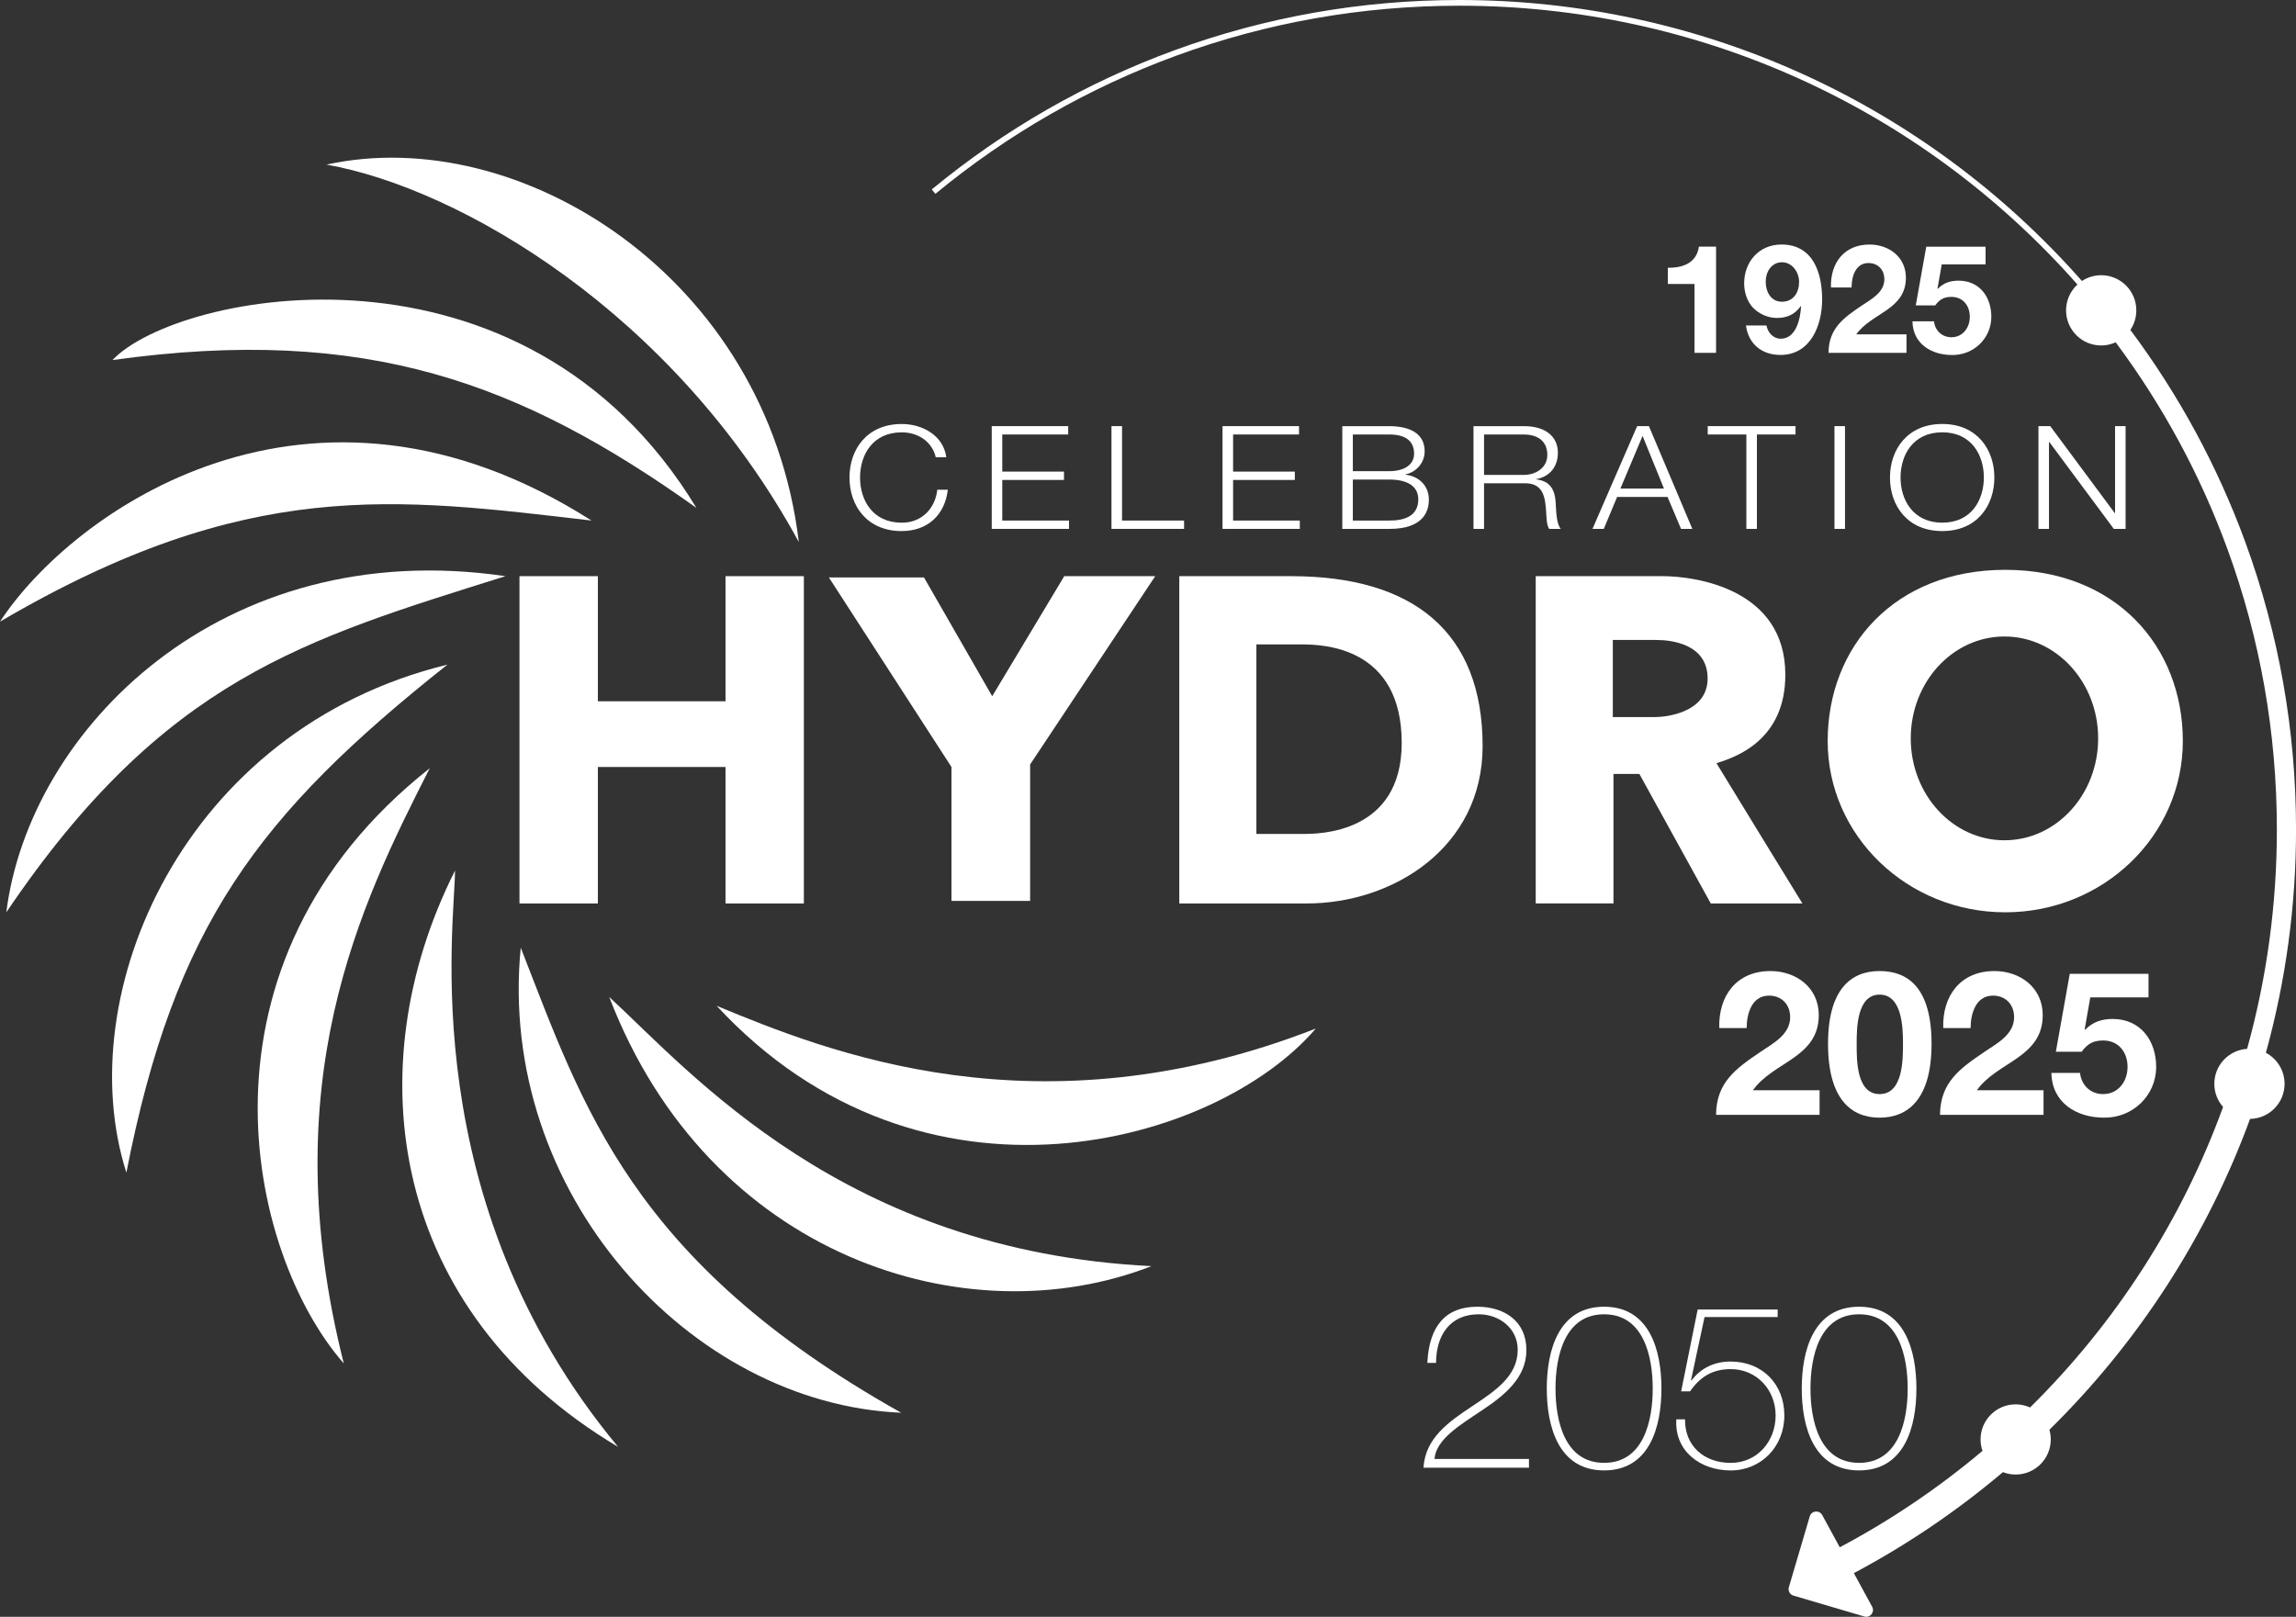
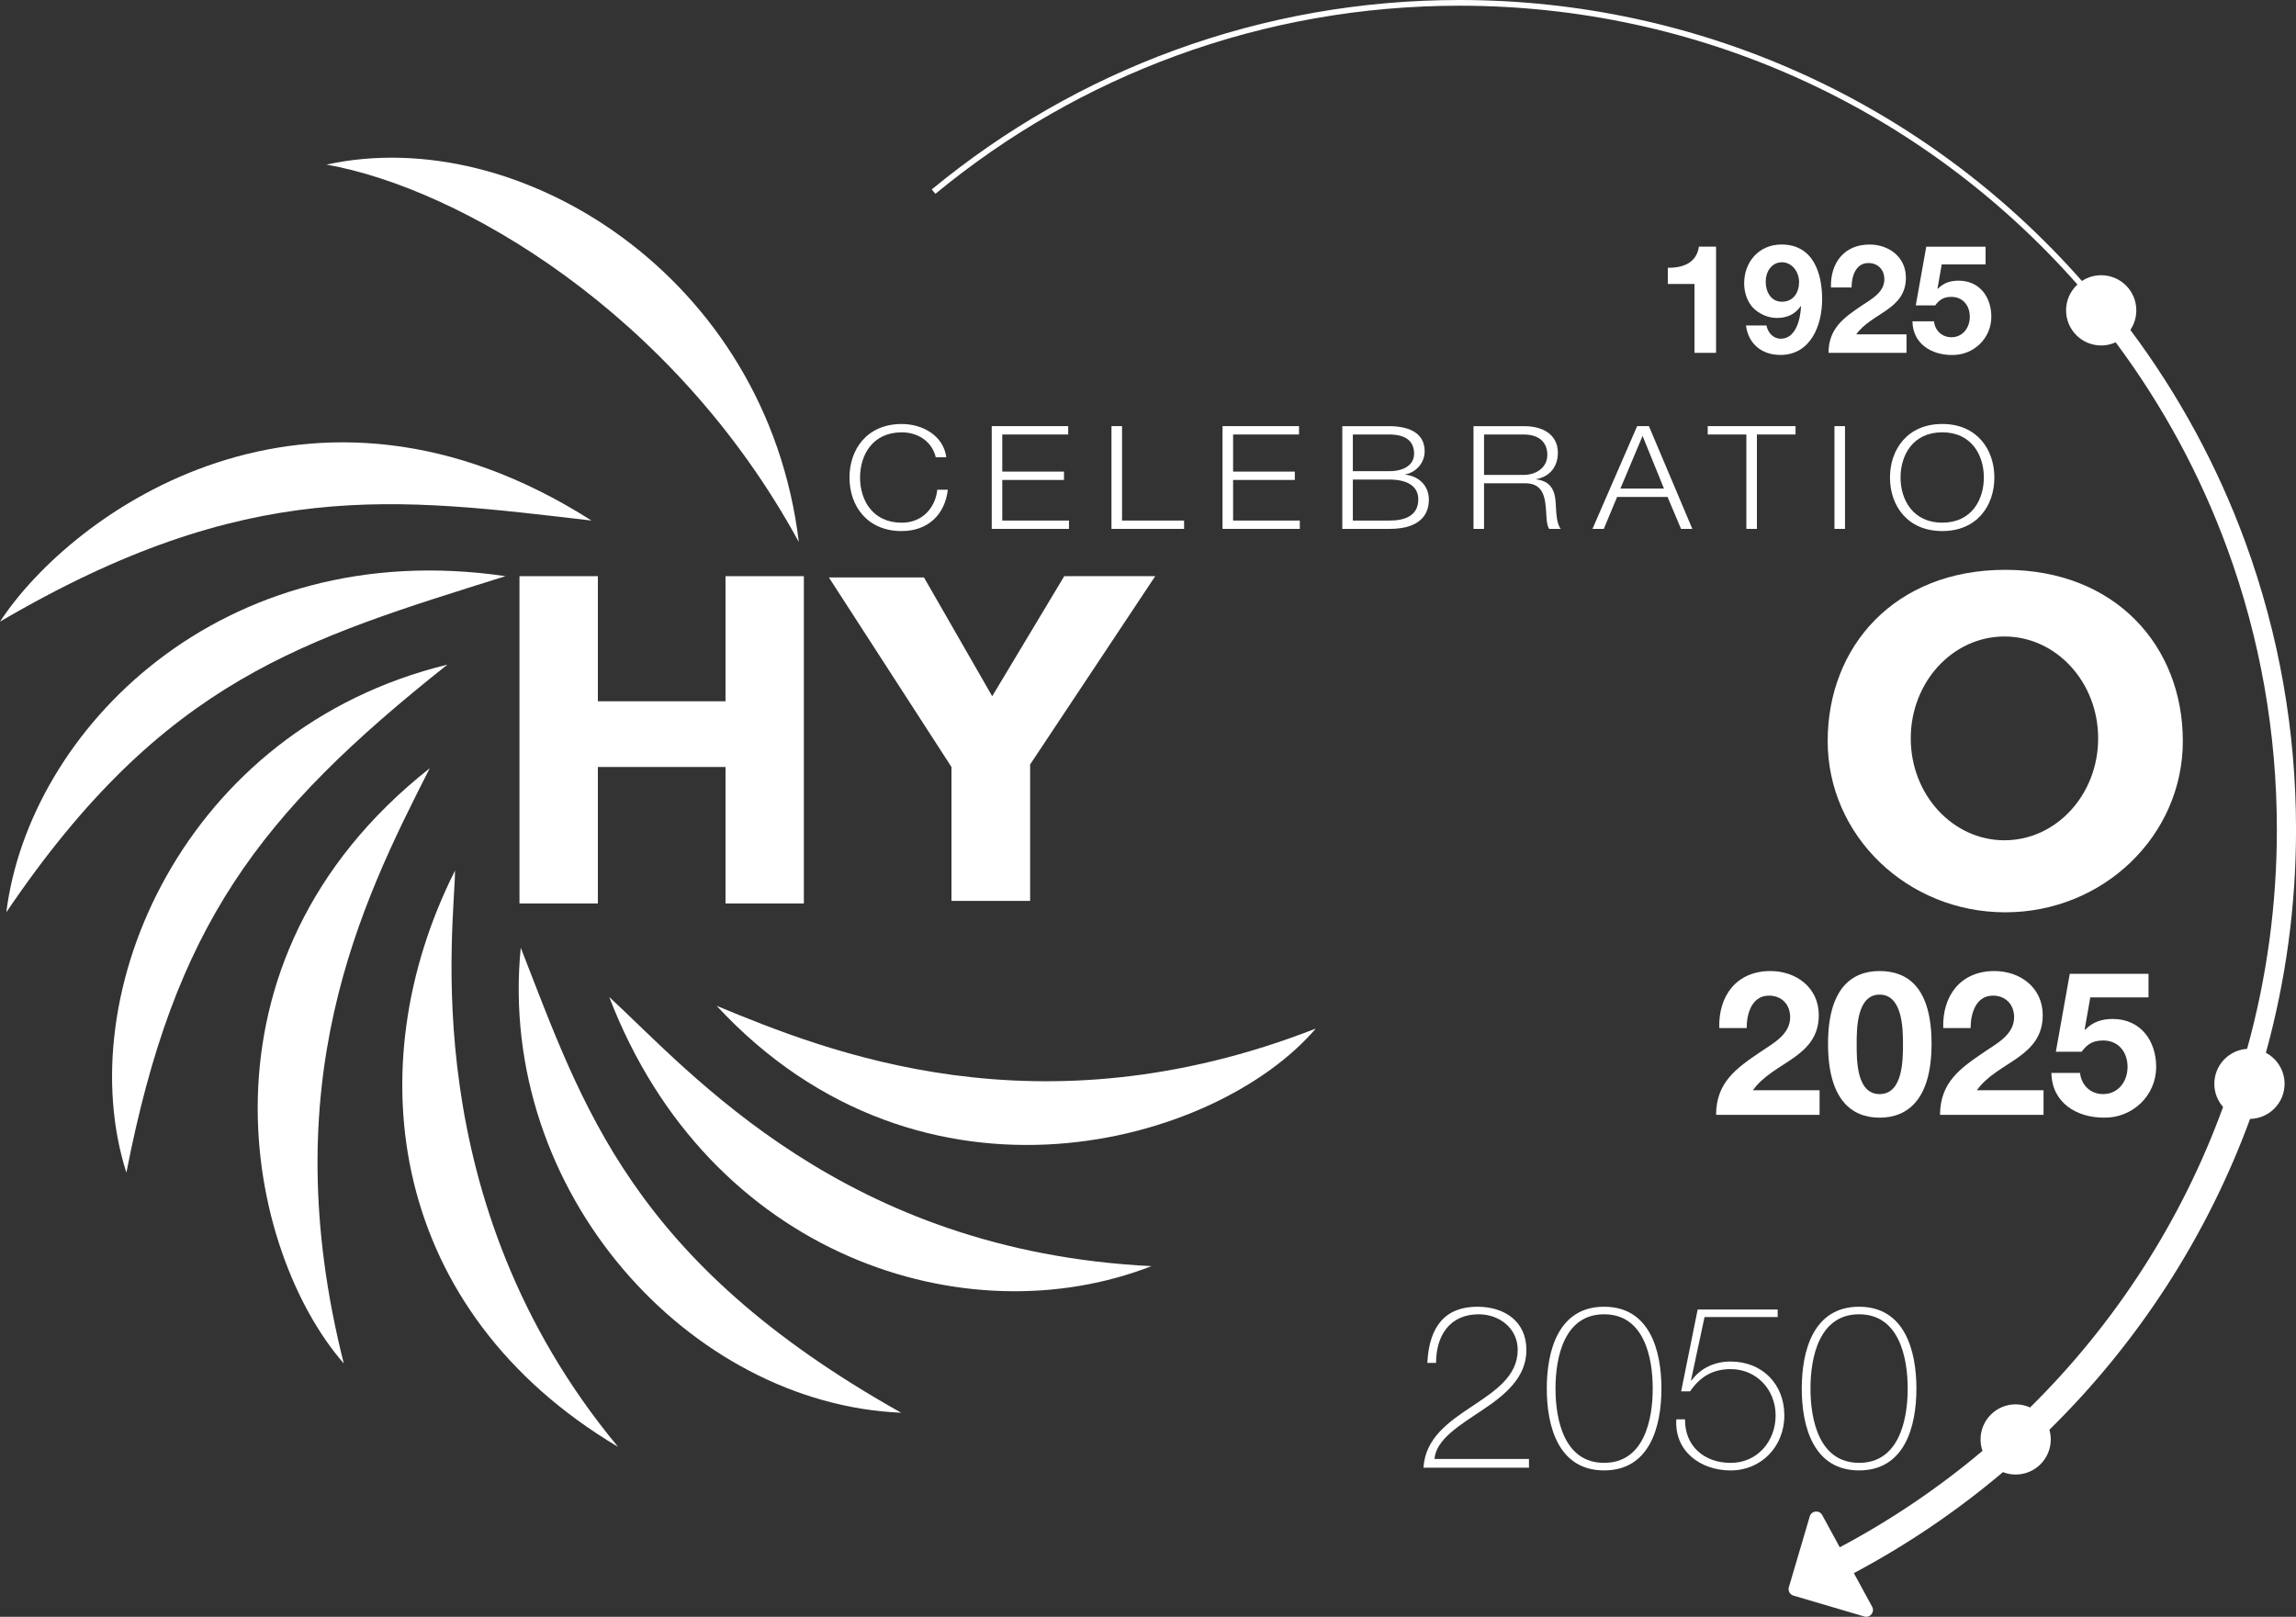
<svg xmlns="http://www.w3.org/2000/svg" viewBox="0 0 771.38 543.29">
  <rect x="0" y="0" width="771.38" height="543.29" fill="#333333" stroke="none" />
  <path d="M268.38,182.14c-10.76-89.46-94.13-140.98-158.68-126.83,44.73,7.93,116.78,49.82,158.68,126.83Z" style="fill:#fff; stroke-width:0px;" />
-   <path d="M233.98,170.68C175.8,74.71,59.45,98.06,37.79,120.99c85.35-11.89,137.16,7.64,196.19,49.68Z" style="fill:#fff; stroke-width:0px;" />
  <path d="M198.73,174.92C104.04,114.62,24.2,171.95,0,208.89c83.23-48.83,132.91-41.62,198.73-33.97Z" style="fill:#fff; stroke-width:0px;" />
  <path d="M169.86,193.61C74.31,179.59,9.77,245.41,2.12,306.56c53.08-78.56,100.22-91.72,167.73-112.96Z" style="fill:#fff; stroke-width:0px;" />
  <path d="M150.32,223.33c-88.75,21.66-126.97,110.83-107.86,170.71,16.14-82.81,44.16-120.17,107.86-170.71Z" style="fill:#fff; stroke-width:0px;" />
  <path d="M144.38,258.15c-82.81,65.4-61.57,162.64-28.88,200.01-23.78-94.27,5.52-154.15,28.88-200.01Z" style="fill:#fff; stroke-width:0px;" />
  <path d="M152.87,292.55c-33.55,66.67-21.66,148.2,54.78,193.64-68.79-82.81-54.78-175.8-54.78-193.64Z" style="fill:#fff; stroke-width:0px;" />
  <path d="M174.95,318.45c-8.07,82.38,56.9,153.3,127.82,156.27-90.87-50.96-107.01-103.19-127.82-156.27Z" style="fill:#fff; stroke-width:0px;" />
  <path d="M386.85,425.46c-103.19-5.1-154.57-64.97-182.17-90.45,33.55,87.48,120.17,114.65,182.17,90.45Z" style="fill:#fff; stroke-width:0px;" />
  <path d="M240.77,337.99c69.22,74.74,168.16,46.47,201.28,7.64-93.42,36.52-164.34,7.64-201.28-7.64Z" style="fill:#fff; stroke-width:0px;" />
  <polygon points="270.07 303.59 270.07 193.61 243.75 193.61 243.75 235.65 200.86 235.65 200.86 193.61 174.53 193.61 174.53 303.59 200.86 303.59 200.86 257.73 243.75 257.73 243.75 303.59 270.07 303.59" style="fill:#fff; stroke-width:0px;" />
  <polygon points="319.66 302.74 346.09 302.74 346.09 256.88 388.12 193.61 357.55 193.61 333.35 233.95 310.42 194.03 278.47 194.03 319.66 257.73 319.66 302.74" style="fill:#fff; stroke-width:0px;" />
  <path d="M673.7,306.56c32.95,0,59.66-25.76,59.66-57.54s-22.51-57.54-59.66-57.54-59.66,25.76-59.66,57.54,26.71,57.54,59.66,57.54ZM673.43,213.88c17.38,0,31.48,15.33,31.48,34.24s-14.09,34.24-31.48,34.24-31.48-15.33-31.48-34.24,14.09-34.24,31.48-34.24Z" style="fill:#fff; stroke-width:0px;" />
-   <path d="M396.19,303.59h42.89c28.79,0,59.03-18.68,59.03-52.87,0-38.43-23.36-57.11-64.33-57.11h-37.58v109.98ZM422.1,216.54h15.07c7.22,0,33.76.64,33.76,33.12,0,30.57-28.03,30.57-33.12,30.57h-15.71v-63.7Z" style="fill:#fff; stroke-width:0px;" />
-   <path d="M542.06,260.06h8.71l23.99,43.53h30.79s-23.36-38.01-28.88-47.14c7.55-2.29,23.14-8.34,23.14-29.73,0-28.66-29.73-33.12-41.4-33.12h-42.46v109.98h26.12v-43.53ZM541.85,215.05h14.65c4.88,0,17.2,1.27,17.2,12.95s-14.44,12.95-17.41,12.95h-14.44v-25.9Z" style="fill:#fff; stroke-width:0px;" />
  <path d="M497.88,473.92c7.63-5.08,14.94-10.94,14.94-20.26,0-9.78-7.47-14.56-16.49-14.56-10.4,0-16.18,6.16-16.79,18.87h2.93c0-9.17,4.62-16.33,14.33-16.33,6.93,0,13.1,4.7,13.1,11.94,0,8.94-7.7,13.87-15.41,19.03-7.78,5.16-15.64,10.63-16.25,20.57h35.44v-2.93h-31.74c.54-6.55,8.32-11.25,15.95-16.33Z" style="fill:#fff; stroke-width:0px;" />
  <path d="M538.93,439.1c-15.33,0-19.26,14.71-19.26,27.5s3.93,27.5,19.26,27.5,19.26-14.71,19.26-27.5-3.93-27.5-19.26-27.5ZM538.93,491.56c-13.33,0-16.33-14.25-16.33-24.96s3-24.96,16.33-24.96,16.33,14.25,16.33,24.96-3,24.96-16.33,24.96Z" style="fill:#fff; stroke-width:0px;" />
  <path d="M581.45,457.51c-5.32,0-10.09,2.16-13.17,6.39l-.15-.15,4.54-21.18h24.57v-2.54h-26.88l-5.55,27.5h3c3.39-4.93,7.63-7.47,13.64-7.47,8.7,0,15.1,6.93,15.1,15.56s-6.09,15.95-15.1,15.95-15.48-5.78-15.33-14.64h-2.93c-.69,10.71,8.09,17.18,18.26,17.18s18.03-7.93,18.03-18.49-7.47-18.1-18.03-18.1Z" style="fill:#fff; stroke-width:0px;" />
  <path d="M605.33,466.6c0,12.79,3.93,27.5,19.26,27.5s19.26-14.71,19.26-27.5-3.93-27.5-19.26-27.5-19.26,14.71-19.26,27.5ZM624.59,441.64c13.33,0,16.33,14.25,16.33,24.96s-3,24.96-16.33,24.96-16.33-14.25-16.33-24.96,3-24.96,16.33-24.96Z" style="fill:#fff; stroke-width:0px;" />
  <path d="M591.5,353.44c-8.19,5.55-14.89,10.22-14.96,21.18h34.78v-8.26h-22.4c3.45-4.87,9-7.58,13.67-10.89,4.67-3.32,8.46-7.24,8.46-14.35,0-9.27-7.58-14.82-16.24-14.82-11.37,0-17.53,8.32-17.19,19.15h9.2c0-5.01,1.83-10.89,7.51-10.89,4.13,0,7.11,2.84,7.11,7.31-.07,5.82-5.75,8.73-9.95,11.57Z" style="fill:#fff; stroke-width:0px;" />
  <path d="M614.16,350.73c0,18.88,7.99,24.84,17.32,24.84s17.46-5.96,17.46-24.84-7.99-24.43-17.46-24.43-17.32,5.96-17.32,24.43ZM639.34,350.73c0,5.35,0,16.92-7.85,16.92s-7.71-11.57-7.71-16.92c0-4.94,0-16.51,7.71-16.51s7.85,11.57,7.85,16.51Z" style="fill:#fff; stroke-width:0px;" />
  <path d="M666.74,353.44c-8.19,5.55-14.89,10.22-14.96,21.18h34.78v-8.26h-22.4c3.45-4.87,9-7.58,13.67-10.89,4.67-3.32,8.46-7.24,8.46-14.35,0-9.27-7.58-14.82-16.24-14.82-11.37,0-17.53,8.32-17.19,19.15h9.2c0-5.01,1.83-10.89,7.51-10.89,4.13,0,7.11,2.84,7.11,7.31-.07,5.82-5.75,8.73-9.95,11.57Z" style="fill:#fff; stroke-width:0px;" />
  <path d="M706.6,367.65c-4.2,0-7.31-2.91-7.78-7.11h-9.61c.14,9.95,8.39,15.02,17.59,15.02,9.54.2,17.6-7.31,17.6-17.05,0-8.87-5.28-16.11-14.62-16.11-3.72,0-6.7,1.01-9.27,3.65l-.13-.14,1.89-10.76h19.56v-7.92h-26.46l-4.67,26.19h8.66c1.89-2.57,3.79-3.79,7.24-3.79,5.14,0,8.19,3.92,8.19,8.87s-3.18,9.14-8.19,9.14Z" style="fill:#fff; stroke-width:0px;" />
  <path d="M560.33,89.97v5.45h8.97v23.14h7.24v-35.68h-5.76c-.77,5.45-5.4,7.19-10.45,7.09Z" style="fill:#fff; stroke-width:0px;" />
  <path d="M598.47,82.17c-7.44,0-12.49,5.76-12.49,13.05,0,2.8.87,5.76,2.75,7.95,2.04,2.24,5.15,3.67,8.21,3.67,3.47,0,6.07-1.17,8.05-3.98l.1.1c-.2,3.98-1.58,10.86-6.83,10.86-2.5,0-4.33-2.04-4.79-4.44h-6.88c.81,6.27,5.4,9.89,11.57,9.89,10.14,0,14.02-9.94,14.02-18.66s-2.91-18.45-13.71-18.45ZM598.67,101.39c-3.72,0-5.45-3.36-5.45-6.73s1.99-6.53,5.45-6.53,5.76,3.31,5.76,6.63c0,3.52-1.89,6.63-5.76,6.63Z" style="fill:#fff; stroke-width:0px;" />
  <path d="M625.59,102.61c-6.17,4.18-11.22,7.7-11.27,15.96h26.2v-6.22h-16.87c2.6-3.67,6.78-5.71,10.3-8.21,3.52-2.5,6.37-5.45,6.37-10.81,0-6.98-5.71-11.16-12.23-11.16-8.56,0-13.2,6.27-12.95,14.43h6.93c0-3.77,1.38-8.21,5.66-8.21,3.11,0,5.35,2.14,5.35,5.51-.05,4.38-4.33,6.58-7.49,8.72Z" style="fill:#fff; stroke-width:0px;" />
  <path d="M655.62,113.32c-3.16,0-5.51-2.19-5.86-5.35h-7.24c.1,7.49,6.32,11.32,13.25,11.32,7.19.15,13.25-5.51,13.25-12.85,0-6.68-3.98-12.13-11.01-12.13-2.8,0-5.05.76-6.98,2.75l-.1-.1,1.43-8.11h14.73v-5.96h-19.93l-3.52,19.73h6.53c1.43-1.94,2.86-2.86,5.45-2.86,3.87,0,6.17,2.96,6.17,6.68s-2.4,6.88-6.17,6.88Z" style="fill:#fff; stroke-width:0px;" />
  <path d="M302.96,178.45c8.7,0,14.49-5.42,15.48-13.88h-3.54c-.68,6.14-5.05,11.07-11.93,11.07-9.85,0-14.02-7.64-14.02-15.18s4.17-15.18,14.02-15.18c5.42,0,10.16,3.05,11.41,8.37h3.54c-.94-7.25-7.92-11.17-14.96-11.17-11.72,0-17.56,8.56-17.56,17.99s5.84,17.99,17.56,17.99Z" style="fill:#fff; stroke-width:0px;" />
  <polygon points="358.88 146 358.88 143.19 333.19 143.19 333.19 177.72 359.14 177.72 359.14 174.92 336.73 174.92 336.73 161.28 357.47 161.28 357.47 158.47 336.73 158.47 336.73 146 358.88 146" style="fill:#fff; stroke-width:0px;" />
  <polygon points="373.42 143.19 373.42 177.72 397.81 177.72 397.81 174.92 376.97 174.92 376.97 143.19 373.42 143.19" style="fill:#fff; stroke-width:0px;" />
  <polygon points="436.43 146 436.43 143.19 410.73 143.19 410.73 177.72 436.69 177.72 436.69 174.92 414.28 174.92 414.28 161.28 435.02 161.28 435.02 158.47 414.28 158.47 414.28 146 436.43 146" style="fill:#fff; stroke-width:0px;" />
  <path d="M478.64,151.66c0-6.43-5.68-8.46-11.93-8.46h-15.74v34.53h15.74c12.09,0,13.34-6.53,13.34-9.82,0-4.5-3.08-7.83-7.87-8.41v-.1c3.86-.77,6.46-4.11,6.46-7.74ZM476.5,167.81c0,5.51-4.53,7.16-9.8,7.11h-12.19v-13.78h12.19c6.2,0,9.8,2.27,9.8,6.67ZM466.7,158.33h-12.19v-12.33h12.19c5.52,0,8.39,2.18,8.39,6.48,0,3.24-2.71,5.85-8.39,5.85Z" style="fill:#fff; stroke-width:0px;" />
  <path d="M523.4,152.19c0-6.24-5.16-8.99-11.31-8.99h-17.04v34.53h3.54v-15.33h13.44c6.72-.24,7.14,5.13,7.45,9.96.1,1.45.1,4.01.99,5.37h3.91c-1.56-1.74-1.56-6.48-1.72-8.85-.26-4.11-1.67-7.21-6.51-7.79v-.1c4.79-.87,7.24-4.45,7.24-8.8ZM511.83,159.59h-13.24v-13.59h13.24c5.32,0,8.02,2.66,8.02,6.87s-3.7,6.72-8.02,6.72Z" style="fill:#fff; stroke-width:0px;" />
  <path d="M550.03,143.19l-15.01,34.53h3.8l4.48-10.74h16.94l4.53,10.74h3.8l-14.59-34.53h-3.96ZM544.4,164.18l7.45-17.7,7.19,17.7h-14.64Z" style="fill:#fff; stroke-width:0px;" />
  <polygon points="573.74 146 586.72 146 586.72 177.72 590.26 177.72 590.26 146 603.24 146 603.24 143.19 573.74 143.19 573.74 146" style="fill:#fff; stroke-width:0px;" />
  <rect x="616.32" y="143.19" width="3.54" height="34.53" style="fill:#fff; stroke-width:0px;" />
  <path d="M634.97,160.46c0,9.43,5.84,17.99,17.56,17.99s17.51-8.56,17.51-17.99-5.84-17.99-17.51-17.99-17.56,8.56-17.56,17.99ZM652.54,145.27c9.8,0,13.97,7.64,13.97,15.18s-4.17,15.18-13.97,15.18-14.02-7.64-14.02-15.18,4.17-15.18,14.02-15.18Z" style="fill:#fff; stroke-width:0px;" />
-   <polygon points="688.49 148.51 710.17 177.72 714.13 177.72 714.13 143.19 710.59 143.19 710.59 172.4 710.48 172.4 688.81 143.19 684.85 143.19 684.85 177.72 688.39 177.72 688.39 148.51 688.49 148.51" style="fill:#fff; stroke-width:0px;" />
  <path d="M761.26,353.77c6.72-24.33,10.13-49.5,10.13-75,0-33.21-5.74-65.72-17.05-96.63-9.36-25.55-22.33-49.47-38.61-71.28,1.27-1.88,2-4.14,2-6.58,0-6.52-5.28-11.8-11.8-11.8-2.39,0-4.61.72-6.47,1.94C646.45,34.3,570.77,0,490.36,0c-32.95,0-65.19,5.69-95.85,16.92-29.62,10.85-57.03,26.57-81.47,46.74l1.22,1.48c24.27-20.03,51.49-35.65,80.91-46.42,30.44-11.15,62.47-16.8,95.19-16.8,79.82,0,154.95,34.04,207.59,93.69-2.34,2.16-3.82,5.24-3.82,8.68,0,6.52,5.28,11.8,11.8,11.8,1.74,0,3.38-.39,4.87-1.06,15.8,21.23,28.4,44.48,37.49,69.33,11.06,30.19,16.66,61.96,16.66,94.41,0,25.05-3.36,49.78-10,73.67-6.15.41-11.01,5.51-11.01,11.76,0,2.98,1.11,5.69,2.94,7.77-13.79,37.93-35.98,72.49-64.84,100.98-1.48-.67-3.11-1.05-4.84-1.05-6.52,0-11.8,5.28-11.8,11.8,0,1.35.24,2.63.65,3.84-14.8,12.47-30.89,23.34-47.95,32.39l-5.89-10.82c-.97-1.79-3.62-1.5-4.19.44l-7.02,23.79c-.36,1.21.33,2.48,1.54,2.83l23.79,7.02c1.95.58,3.62-1.49,2.65-3.28l-6.15-11.29c17.83-9.48,34.64-20.86,50.09-33.94,1.33.52,2.76.81,4.27.81,6.52,0,11.8-5.28,11.8-11.8,0-1.13-.17-2.22-.46-3.25,29.96-29.45,53.03-65.2,67.42-104.46,6.42-.11,11.59-5.34,11.59-11.79,0-4.52-2.55-8.44-6.28-10.43Z" style="fill:#fff; stroke-width:0px;" />
</svg>